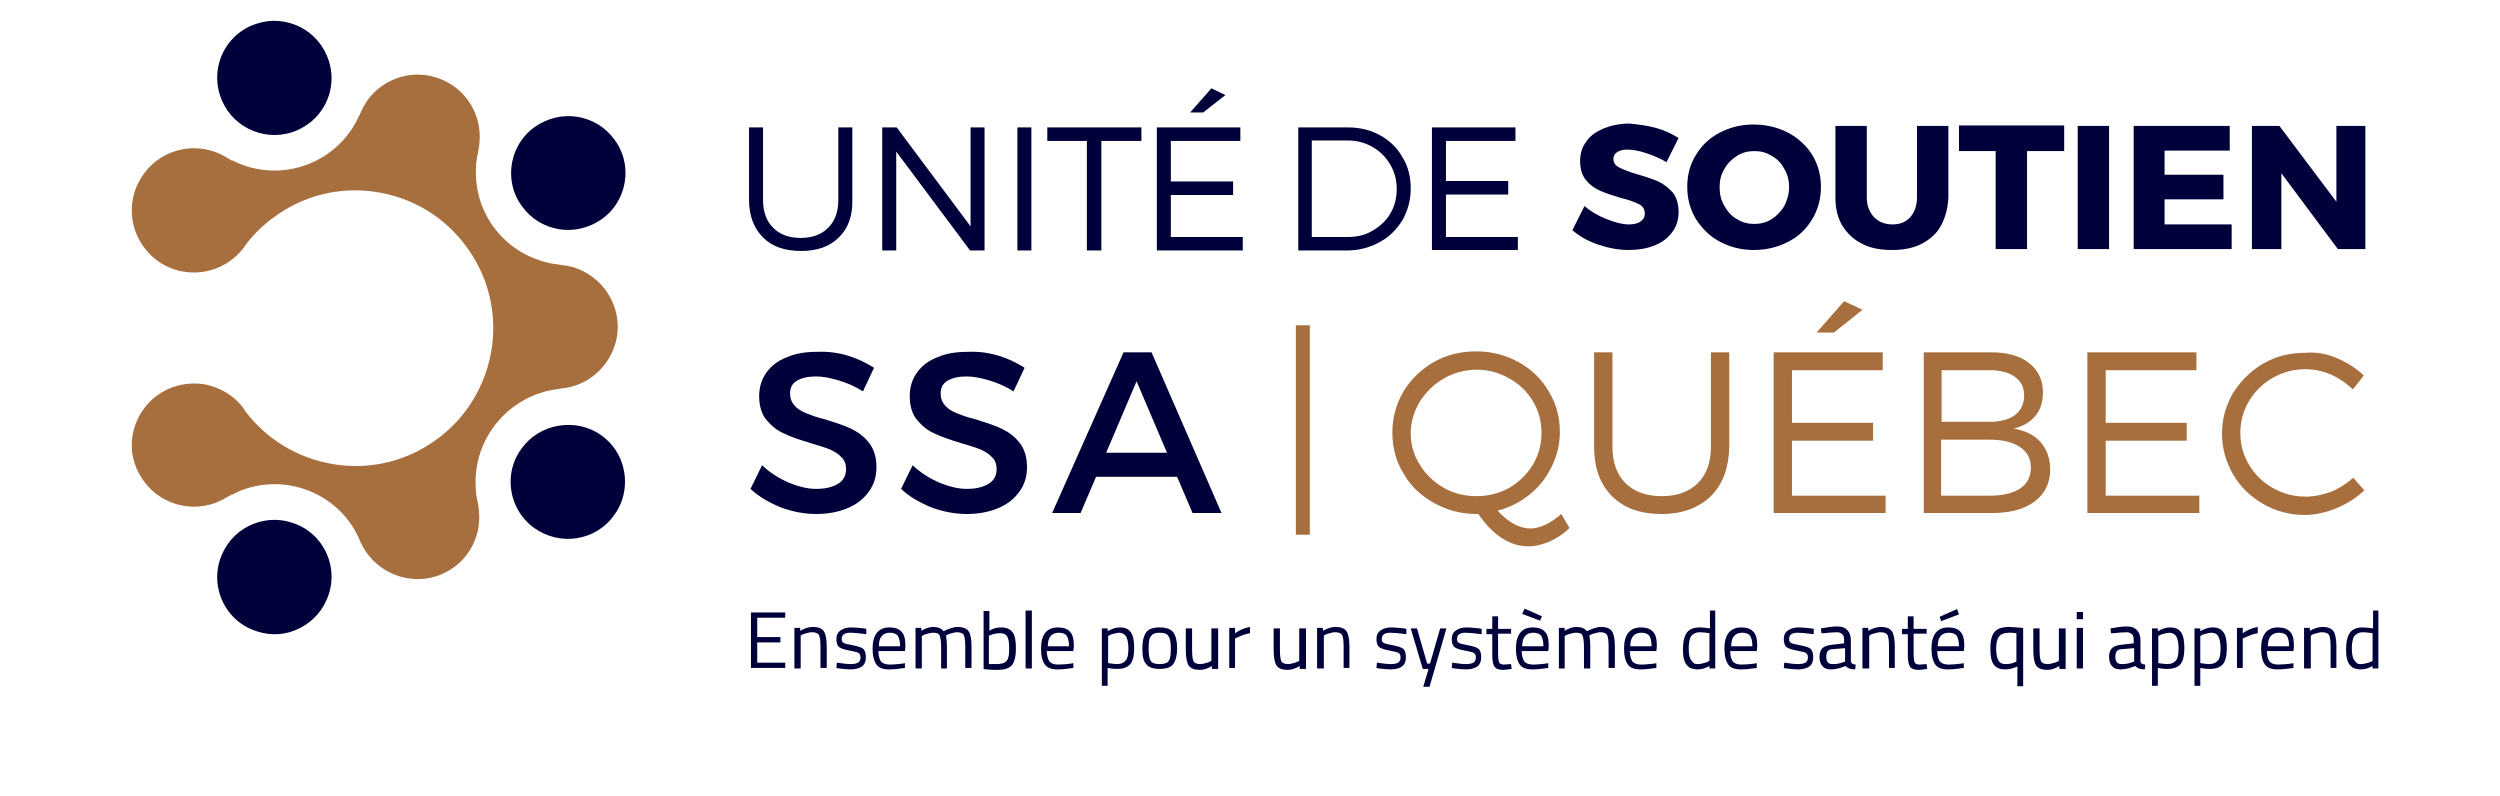
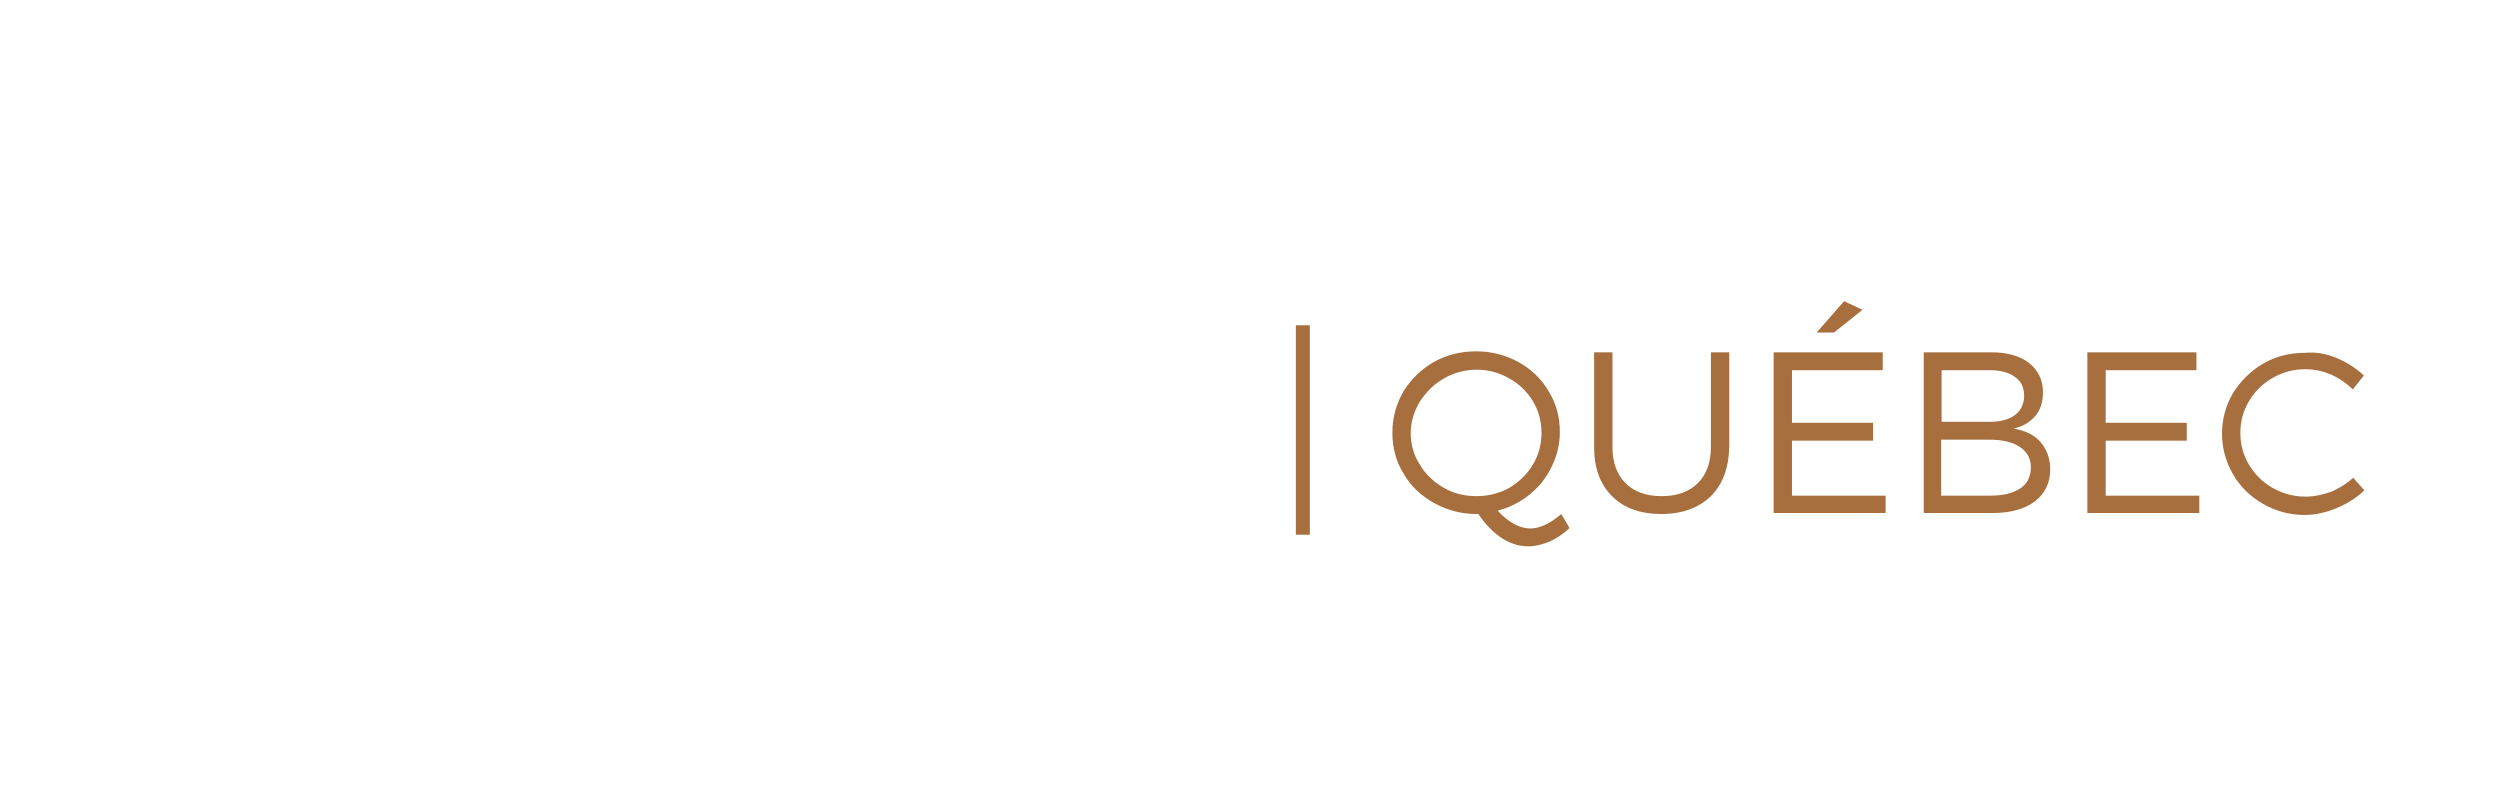
<svg xmlns="http://www.w3.org/2000/svg" width="518px" height="165px" viewBox="0 0 518 165">
  <title>logo(1)</title>
  <g id="Page-1" stroke="none" stroke-width="1" fill="none" fill-rule="evenodd">
    <g id="logo(1)" transform="translate(0.1, 0)">
-       <path d="M138.2,38.1 C137.1,38.8 136.2,39.7 135.6,40.8 C134.9,41.9 134.6,43.2 134.6,44.6 C134.6,46 134.9,47.3 135.6,48.5 C136.2,49.7 137.1,50.6 138.2,51.2 C139.3,51.9 140.5,52.2 141.8,52.2 C143.1,52.2 144.3,51.9 145.3,51.2 C146.4,50.5 147.2,49.6 147.9,48.5 C148.5,47.3 148.9,46 148.9,44.6 C148.9,43.2 148.6,41.9 147.9,40.8 C147.3,39.7 146.4,38.7 145.3,38.1 C144.2,37.4 143,37.1 141.8,37.1 C140.5,37.2 139.3,37.5 138.2,38.1 M148.8,33.4 C150.9,34.5 152.5,36.1 153.7,38 C154.9,40 155.5,42.2 155.5,44.6 C155.5,47 154.9,49.3 153.7,51.3 C152.5,53.3 150.9,54.8 148.8,56 C146.7,57.1 144.4,57.7 141.8,57.7 C139.2,57.7 136.9,57.1 134.8,56 C132.7,54.9 131.1,53.3 129.9,51.3 C128.7,49.3 128.1,47.1 128.1,44.6 C128.1,42.1 128.7,39.9 129.9,38 C131.1,36 132.7,34.5 134.8,33.4 C136.9,32.3 139.2,31.7 141.8,31.7 C144.3,31.7 146.7,32.3 148.8,33.4 M207.1,6.4 C206,7.1 205.1,8 204.5,9.1 C203.8,10.2 203.5,11.5 203.5,12.9 C203.5,14.3 203.8,15.6 204.5,16.8 C205.1,18 206,18.9 207.1,19.5 C208.2,20.2 209.4,20.5 210.7,20.5 C212,20.5 213.2,20.2 214.2,19.5 C215.3,18.8 216.1,17.9 216.8,16.8 C217.4,15.6 217.8,14.3 217.8,12.9 C217.8,11.5 217.5,10.2 216.8,9.1 C216.2,8 215.3,7 214.2,6.4 C213.1,5.7 211.9,5.4 210.7,5.4 C209.4,5.4 208.2,5.7 207.1,6.4 M217.7,1.7 C219.8,2.8 221.4,4.4 222.6,6.3 C223.8,8.3 224.4,10.5 224.4,12.9 C224.4,15.3 223.8,17.6 222.6,19.6 C221.4,21.6 219.8,23.1 217.7,24.3 C215.6,25.4 213.3,26 210.7,26 C208.1,26 205.8,25.4 203.7,24.3 C201.6,23.2 200,21.6 198.8,19.6 C197.6,17.6 197,15.4 197,12.9 C197,10.4 197.6,8.2 198.8,6.3 C200,4.3 201.6,2.8 203.7,1.7 C205.8,0.6 208.1,0 210.7,0 C213.2,0 215.6,0.6 217.7,1.7 M500.4,35.6 C499.3,36.3 498.4,37.2 497.8,38.3 C497.1,39.4 496.8,40.7 496.8,42.1 C496.8,43.5 497.1,44.8 497.8,46 C498.4,47.2 499.3,48.1 500.4,48.7 C501.5,49.4 502.7,49.7 504,49.7 C505.3,49.7 506.5,49.4 507.5,48.7 C508.6,48 509.4,47.1 510.1,46 C510.7,44.8 511.1,43.5 511.1,42.1 C511.1,40.7 510.8,39.4 510.1,38.3 C509.5,37.2 508.6,36.2 507.5,35.6 C506.4,34.9 505.2,34.6 504,34.6 C502.7,34.6 501.5,34.9 500.4,35.6 M510.9,30.9 C513,32 514.6,33.6 515.8,35.5 C517,37.5 517.6,39.7 517.6,42.1 C517.6,44.5 517,46.8 515.8,48.8 C514.6,50.8 513,52.3 510.9,53.5 C508.8,54.6 506.5,55.2 503.9,55.2 C501.3,55.2 499,54.6 496.9,53.5 C494.8,52.4 493.2,50.8 492,48.8 C490.8,46.8 490.2,44.6 490.2,42.1 C490.2,39.6 490.8,37.4 492,35.5 C493.2,33.5 494.8,32 496.9,30.9 C499,29.8 501.3,29.2 503.9,29.2 C506.5,29.2 508.8,29.7 510.9,30.9 M10.1,36.2 C9,36.9 8.1,37.8 7.5,38.9 C6.8,40 6.5,41.3 6.5,42.7 C6.5,44.1 6.8,45.4 7.5,46.6 C8.1,47.8 9,48.7 10.1,49.3 C11.2,50 12.4,50.3 13.7,50.3 C15,50.3 16.2,50 17.2,49.3 C18.3,48.6 19.1,47.7 19.8,46.6 C20.4,45.4 20.8,44.1 20.8,42.7 C20.8,41.3 20.5,40 19.8,38.9 C19.2,37.8 18.3,36.8 17.2,36.2 C16.1,35.5 14.9,35.2 13.7,35.2 C12.4,35.2 11.2,35.5 10.1,36.2 M20.7,31.5 C22.8,32.6 24.4,34.2 25.6,36.1 C26.8,38.1 27.4,40.3 27.4,42.7 C27.4,45.1 26.8,47.4 25.6,49.4 C24.4,51.4 22.8,52.9 20.7,54.1 C18.6,55.2 16.3,55.8 13.7,55.8 C11.1,55.8 8.8,55.2 6.7,54.1 C4.6,53 3,51.4 1.8,49.4 C0.6,47.4 0,45.2 0,42.7 C0,40.2 0.6,38 1.8,36.1 C3,34.1 4.6,32.6 6.7,31.5 C8.8,30.4 11.1,29.8 13.7,29.8 C16.3,29.8 18.6,30.3 20.7,31.5 M168.7,144.8 C167.6,145.5 166.7,146.4 166.1,147.5 C165.4,148.6 165.1,149.9 165.1,151.3 C165.1,152.7 165.4,154 166.1,155.2 C166.7,156.4 167.6,157.3 168.7,157.9 C169.8,158.6 171,158.9 172.3,158.9 C173.6,158.9 174.8,158.6 175.8,157.9 C176.9,157.2 177.7,156.3 178.4,155.2 C179,154 179.4,152.7 179.4,151.3 C179.4,149.9 179.1,148.6 178.4,147.5 C177.8,146.4 176.9,145.4 175.8,144.8 C174.7,144.1 173.5,143.8 172.3,143.8 C171,143.8 169.8,144.1 168.7,144.8 M179.2,140.1 C181.3,141.2 182.9,142.8 184.1,144.7 C185.3,146.7 185.9,148.9 185.9,151.3 C185.9,153.7 185.3,156 184.1,158 C182.9,160 181.3,161.5 179.2,162.7 C177.1,163.8 174.8,164.4 172.2,164.4 C169.6,164.4 167.3,163.8 165.2,162.7 C163.1,161.6 161.5,160 160.3,158 C159.1,156 158.5,153.8 158.5,151.3 C158.5,148.8 159.1,146.6 160.3,144.7 C161.5,142.7 163.1,141.2 165.2,140.1 C167.3,139 169.6,138.4 172.2,138.4 C174.7,138.4 177.1,139 179.2,140.1 M248.5,52.1 L296.4,52.1 L296.4,67.5 L248.5,67.5 L248.5,52.1 Z M149.8,110.9 L296.4,110.9 L296.4,126.3 L149.8,126.3 L149.8,110.9 Z" id="protection" />
      <g id="logo" transform="translate(27.2, 4.311)" fill-rule="nonzero">
-         <path d="M315.8,22.189 C317.6,22.689 319.1,23.389 320.5,24.289 L318,29.289 C316.7,28.489 315.2,27.889 313.7,27.389 C312.2,26.889 310.9,26.689 309.8,26.689 C308.9,26.689 308.3,26.889 307.8,27.189 C307.3,27.489 307,27.989 307,28.589 C307,29.389 307.4,29.989 308.2,30.389 C309,30.789 310.2,31.289 311.9,31.789 C313.7,32.289 315.1,32.789 316.3,33.289 C317.4,33.789 318.4,34.589 319.3,35.589 C320.1,36.589 320.5,37.989 320.5,39.689 C320.5,41.289 320,42.789 319.1,43.889 C318.2,45.089 317,45.989 315.4,46.589 C313.9,47.189 312.1,47.489 310.2,47.489 C308.1,47.489 306,47.089 303.9,46.389 C301.8,45.689 300,44.689 298.5,43.389 L301,38.389 C302.3,39.489 303.8,40.389 305.6,41.089 C307.3,41.789 308.9,42.189 310.2,42.189 C311.2,42.189 312.1,41.989 312.6,41.589 C313.2,41.189 313.5,40.689 313.5,39.889 C313.5,39.089 313.1,38.389 312.3,37.989 C311.5,37.589 310.2,37.089 308.5,36.689 C306.8,36.189 305.3,35.689 304.2,35.189 C303.1,34.689 302.1,33.989 301.3,32.989 C300.5,31.989 300.1,30.689 300.1,29.089 C300.1,27.489 300.5,26.189 301.4,24.989 C302.2,23.789 303.4,22.989 305,22.289 C306.5,21.689 308.3,21.289 310.3,21.289 C312.2,21.489 314,21.689 315.8,22.189 M343.2,23.189 C345.3,24.289 347,25.889 348.2,27.789 C349.4,29.789 350,31.989 350,34.389 C350,36.889 349.4,39.089 348.2,41.089 C347,43.089 345.4,44.689 343.2,45.789 C341.1,46.889 338.7,47.489 336.1,47.489 C333.5,47.489 331.2,46.889 329.1,45.789 C327,44.689 325.4,43.089 324.1,41.089 C322.9,39.089 322.3,36.889 322.3,34.389 C322.3,31.889 322.9,29.689 324.1,27.789 C325.3,25.789 326.9,24.289 329,23.189 C331.1,22.089 333.4,21.489 336,21.489 C338.7,21.489 341.1,22.089 343.2,23.189 M332.6,27.989 C331.5,28.689 330.6,29.589 330,30.689 C329.3,31.789 329,33.089 329,34.489 C329,35.889 329.3,37.189 330,38.389 C330.7,39.589 331.5,40.489 332.6,41.089 C333.7,41.789 334.9,42.089 336.2,42.089 C337.5,42.089 338.7,41.789 339.8,41.089 C340.9,40.389 341.7,39.489 342.4,38.389 C343,37.189 343.4,35.889 343.4,34.489 C343.4,33.089 343.1,31.789 342.4,30.689 C341.8,29.489 340.9,28.589 339.8,27.989 C338.7,27.289 337.5,26.989 336.2,26.989 C334.9,26.989 333.7,27.289 332.6,27.989 M374.9,42.389 C374,44.089 372.6,45.289 370.9,46.189 C369.2,47.089 367.1,47.489 364.7,47.489 C362.3,47.489 360.2,47.089 358.5,46.189 C356.7,45.289 355.4,43.989 354.4,42.389 C353.4,40.689 353,38.789 353,36.589 L353,21.789 L359.5,21.789 L359.5,36.589 C359.5,38.289 360,39.589 361,40.689 C362,41.689 363.3,42.189 364.8,42.189 C366.4,42.189 367.6,41.689 368.5,40.689 C369.4,39.689 369.9,38.289 369.9,36.589 L369.9,21.789 L376.4,21.789 L376.4,36.589 C376.3,38.789 375.8,40.689 374.9,42.389 M392.7,26.989 L392.7,47.289 L386.2,47.289 L386.2,26.989 L378.6,26.989 L378.6,21.689 L400.4,21.689 L400.4,26.989 L392.7,26.989 Z M403.2,21.789 L409.7,21.789 L409.7,47.289 L403.2,47.289 L403.2,21.789 Z M421.2,26.889 L421.2,31.889 L433.4,31.889 L433.4,36.989 L421.2,36.989 L421.2,42.189 L435.1,42.189 L435.1,47.289 L414.8,47.289 L414.8,21.789 L434.7,21.789 L434.7,26.889 L421.2,26.889 Z M457.1,47.289 L445.4,31.589 L445.4,47.289 L439.3,47.289 L439.3,21.789 L445,21.789 L456.8,37.489 L456.8,21.789 L462.8,21.789 L462.8,47.289 L457.1,47.289 Z M146.5,44.889 C144.6,46.789 142,47.689 138.7,47.689 C135.3,47.689 132.7,46.789 130.8,44.889 C128.9,42.989 127.9,40.389 127.9,37.089 L127.9,22.089 L130.8,22.089 L130.8,37.089 C130.8,39.589 131.5,41.489 132.9,42.889 C134.3,44.289 136.2,44.989 138.6,44.989 C141,44.989 142.9,44.289 144.3,42.889 C145.7,41.489 146.4,39.589 146.4,37.089 L146.4,22.089 L149.3,22.089 L149.3,37.089 C149.4,40.389 148.4,43.089 146.5,44.889 M173.7,47.589 L158.4,27.089 L158.4,47.589 L155.5,47.589 L155.5,22.089 L158.5,22.089 L173.8,42.589 L173.8,22.089 L176.7,22.089 L176.7,47.589 L173.7,47.589 Z M183.5,22.089 L186.4,22.089 L186.4,47.589 L183.5,47.589 L183.5,22.089 Z M200.9,24.889 L200.9,47.589 L197.9,47.589 L197.9,24.889 L189.7,24.889 L189.7,22.089 L209.2,22.089 L209.2,24.889 L200.9,24.889 Z M215.3,24.889 L215.3,33.289 L228.2,33.289 L228.2,36.089 L215.3,36.089 L215.3,44.789 L230.2,44.789 L230.2,47.589 L212.4,47.589 L212.4,22.089 L229.7,22.089 L229.7,24.889 L215.3,24.889 L215.3,24.889 Z M222,18.989 L219.3,18.989 L223.7,13.989 L226.6,15.389 L222,18.989 L222,18.989 Z M258.6,23.689 C260.6,24.789 262.2,26.289 263.3,28.289 C264.5,30.189 265,32.389 265,34.789 C265,37.189 264.4,39.289 263.3,41.289 C262.1,43.189 260.6,44.789 258.5,45.889 C256.5,46.989 254.2,47.589 251.8,47.589 L241.7,47.589 L241.7,22.089 L252,22.089 C254.4,22.089 256.6,22.589 258.6,23.689 M244.6,44.789 L252,44.789 C253.9,44.789 255.6,44.389 257.1,43.489 C258.6,42.589 259.9,41.489 260.8,39.889 C261.7,38.389 262.1,36.689 262.1,34.789 C262.1,32.889 261.6,31.189 260.7,29.689 C259.8,28.189 258.6,26.989 257,26.089 C255.4,25.189 253.7,24.789 251.8,24.789 L244.5,24.789 L244.5,44.789 L244.6,44.789 Z M272.3,24.889 L272.3,33.189 L285.2,33.189 L285.2,35.989 L272.3,35.989 L272.3,44.789 L287.2,44.789 L287.2,47.489 L269.4,47.489 L269.4,22.089 L286.7,22.089 L286.7,24.889 L272.3,24.889 Z M128.3,134.189 L128.3,122.589 L135.4,122.589 L135.4,123.689 L129.6,123.689 L129.6,127.689 L134.4,127.689 L134.4,128.789 L129.6,128.789 L129.6,132.989 L135.4,132.989 L135.4,134.089 L128.3,134.089 L128.3,134.189 Z M138.6,134.189 L137.3,134.189 L137.3,125.789 L138.5,125.789 L138.5,126.389 C139.4,125.889 140.3,125.589 141.1,125.589 C142.2,125.589 143,125.889 143.4,126.489 C143.8,127.089 144,128.189 144,129.689 L144,134.089 L142.7,134.089 L142.7,129.689 C142.7,128.489 142.6,127.689 142.4,127.289 C142.2,126.889 141.7,126.689 140.9,126.689 C140.5,126.689 140.2,126.789 139.8,126.889 C139.4,126.989 139.1,127.089 138.9,127.189 L138.6,127.389 L138.6,134.189 L138.6,134.189 Z M148.9,126.789 C147.7,126.789 147.1,127.189 147.1,128.089 C147.1,128.489 147.2,128.789 147.5,128.889 C147.8,129.089 148.4,129.189 149.4,129.389 C150.4,129.589 151.1,129.789 151.5,130.089 C151.9,130.389 152.1,130.989 152.1,131.889 C152.1,132.789 151.8,133.389 151.3,133.789 C150.7,134.189 149.9,134.389 148.9,134.389 C148.2,134.389 147.4,134.289 146.5,134.189 L146,134.089 L146.1,132.989 C147.4,133.189 148.3,133.289 149,133.289 C149.6,133.289 150.1,133.189 150.5,132.989 C150.8,132.789 151,132.389 151,131.989 C151,131.489 150.9,131.189 150.6,130.989 C150.3,130.789 149.7,130.689 148.7,130.489 C147.7,130.289 147,130.089 146.6,129.789 C146.2,129.489 146,128.889 146,128.089 C146,127.289 146.3,126.689 146.9,126.289 C147.5,125.889 148.2,125.689 149.1,125.689 C149.8,125.689 150.6,125.789 151.7,125.889 L152.2,125.989 L152.2,127.089 C150.6,126.889 149.6,126.789 148.9,126.789 L148.9,126.789 Z M159.7,133.189 L160.2,133.089 L160.2,134.089 C158.9,134.289 157.8,134.389 156.9,134.389 C155.7,134.389 154.8,134.089 154.3,133.389 C153.8,132.689 153.5,131.589 153.5,130.089 C153.5,127.189 154.7,125.689 157,125.689 C158.1,125.689 159,125.989 159.5,126.589 C160.1,127.189 160.3,128.189 160.3,129.589 L160.2,130.589 L154.7,130.589 C154.7,131.489 154.9,132.189 155.2,132.689 C155.5,133.089 156.1,133.389 157,133.389 C157.9,133.389 158.8,133.289 159.7,133.189 L159.7,133.189 Z M159.2,129.589 C159.2,128.589 159,127.789 158.7,127.389 C158.4,126.989 157.8,126.789 157.1,126.789 C156.4,126.789 155.8,126.989 155.4,127.489 C155,127.889 154.8,128.689 154.8,129.589 L159.2,129.589 L159.2,129.589 Z M163.7,134.189 L162.4,134.189 L162.4,125.789 L163.6,125.789 L163.6,126.389 C164.4,125.889 165.3,125.589 166,125.589 C167,125.589 167.8,125.889 168.2,126.489 C168.6,126.289 169,126.089 169.6,125.889 C170.2,125.689 170.7,125.589 171.1,125.589 C172.2,125.589 173,125.889 173.4,126.489 C173.8,127.089 174,128.189 174,129.689 L174,134.089 L172.7,134.089 L172.7,129.689 C172.7,128.489 172.6,127.689 172.4,127.289 C172.2,126.889 171.7,126.689 171,126.689 C170.6,126.689 170.3,126.789 169.9,126.889 C169.5,126.989 169.2,127.089 169,127.189 L168.7,127.389 C168.8,127.789 168.9,128.589 168.9,129.789 L168.9,134.189 L167.7,134.189 L167.7,129.889 C167.7,128.689 167.6,127.889 167.4,127.389 C167.2,126.889 166.7,126.789 166,126.789 C165.6,126.789 165.3,126.889 164.9,126.989 C164.5,127.089 164.2,127.189 164,127.289 L163.7,127.489 L163.7,134.189 L163.7,134.189 Z M180.1,125.689 C181.2,125.689 182,125.989 182.5,126.689 C183,127.289 183.2,128.489 183.2,130.089 C183.2,131.689 182.9,132.789 182.4,133.489 C181.8,134.189 180.8,134.489 179.3,134.489 C178.8,134.489 178.1,134.489 177,134.389 L176.5,134.289 L176.5,122.289 L177.7,122.289 L177.7,126.389 C178.4,125.889 179.3,125.689 180.1,125.689 L180.1,125.689 Z M179.1,133.289 C180.2,133.289 180.9,133.089 181.3,132.589 C181.7,132.089 181.8,131.289 181.8,130.089 C181.8,128.889 181.7,128.089 181.4,127.589 C181.1,127.089 180.6,126.889 179.9,126.889 C179.3,126.889 178.6,126.989 177.9,127.289 L177.6,127.389 L177.6,133.289 L179.1,133.289 L179.1,133.289 Z M185.2,134.189 L185.2,122.189 L186.5,122.189 L186.5,134.189 L185.2,134.189 Z M194.6,133.189 L195.1,133.089 L195.1,134.089 C193.8,134.289 192.7,134.389 191.8,134.389 C190.6,134.389 189.7,134.089 189.2,133.389 C188.7,132.689 188.4,131.589 188.4,130.089 C188.4,127.189 189.6,125.689 191.9,125.689 C193,125.689 193.9,125.989 194.4,126.589 C195,127.189 195.2,128.189 195.2,129.589 L195.1,130.589 L189.6,130.589 C189.6,131.489 189.8,132.189 190.1,132.689 C190.4,133.089 191,133.389 191.9,133.389 C192.8,133.389 193.8,133.289 194.6,133.189 Z M194.2,129.589 C194.2,128.589 194,127.789 193.7,127.389 C193.4,126.989 192.8,126.789 192.1,126.789 C191.4,126.789 190.8,126.989 190.4,127.489 C190,127.889 189.8,128.689 189.8,129.589 L194.2,129.589 L194.2,129.589 Z M201,137.989 L201,125.889 L202.2,125.889 L202.2,126.489 C203,125.989 203.9,125.689 204.7,125.689 C205.8,125.689 206.5,125.989 207,126.689 C207.5,127.389 207.7,128.489 207.7,129.989 C207.7,131.589 207.4,132.689 206.9,133.289 C206.3,133.989 205.4,134.289 204.1,134.289 C203.4,134.289 202.8,134.189 202.2,134.089 L202.2,137.789 L201,137.789 L201,137.989 Z M204.6,126.789 C204.3,126.789 203.9,126.889 203.5,126.989 C203.1,127.089 202.8,127.189 202.6,127.289 L202.3,127.489 L202.3,133.089 C203.1,133.189 203.7,133.289 204.1,133.289 C205,133.289 205.6,132.989 206,132.489 C206.4,131.989 206.5,131.089 206.5,129.989 C206.5,128.889 206.3,127.989 206,127.489 C205.7,127.089 205.2,126.789 204.6,126.789 L204.6,126.789 Z M209.4,129.989 C209.4,128.489 209.7,127.389 210.2,126.689 C210.7,125.989 211.7,125.689 213,125.689 C214.3,125.689 215.2,125.989 215.8,126.689 C216.3,127.389 216.6,128.489 216.6,129.989 C216.6,131.489 216.3,132.589 215.8,133.289 C215.3,133.989 214.3,134.289 213,134.289 C211.7,134.289 210.7,133.989 210.2,133.289 C209.6,132.689 209.4,131.589 209.4,129.989 Z M210.7,129.989 C210.7,131.189 210.8,132.089 211.1,132.589 C211.4,133.089 212,133.289 213,133.289 C213.9,133.289 214.6,133.089 214.9,132.589 C215.2,132.089 215.3,131.289 215.3,129.989 C215.3,128.689 215.1,127.889 214.8,127.489 C214.5,126.989 213.9,126.789 213,126.789 C212.1,126.789 211.5,126.989 211.2,127.489 C210.8,127.889 210.7,128.789 210.7,129.989 Z M223.8,125.889 L225.1,125.889 L225.1,134.289 L223.8,134.289 L223.8,133.689 C223,134.189 222.1,134.489 221.3,134.489 C220.2,134.489 219.4,134.189 219,133.589 C218.6,132.989 218.4,131.889 218.4,130.289 L218.4,125.889 L219.7,125.889 L219.7,130.289 C219.7,131.489 219.8,132.289 220,132.689 C220.2,133.089 220.7,133.289 221.4,133.289 C221.8,133.289 222.1,133.189 222.5,133.089 C222.9,132.989 223.2,132.889 223.4,132.789 L223.7,132.589 L223.7,125.889 L223.8,125.889 Z M227.4,134.189 L227.4,125.789 L228.6,125.789 L228.6,126.889 C229.6,126.189 230.6,125.789 231.7,125.589 L231.7,126.889 C231.2,126.989 230.7,127.089 230.2,127.289 C229.7,127.489 229.3,127.689 229,127.789 L228.6,127.989 L228.6,134.089 L227.4,134.089 L227.4,134.189 Z M242,125.889 L243.3,125.889 L243.3,134.289 L242,134.289 L242,133.689 C241.2,134.189 240.3,134.489 239.5,134.489 C238.4,134.489 237.6,134.189 237.2,133.589 C236.8,132.989 236.6,131.889 236.6,130.289 L236.6,125.889 L237.9,125.889 L237.9,130.289 C237.9,131.489 238,132.289 238.2,132.689 C238.4,133.089 238.9,133.289 239.6,133.289 C240,133.289 240.3,133.189 240.7,133.089 C241.1,132.989 241.4,132.889 241.6,132.789 L241.9,132.589 L241.9,125.889 L242,125.889 Z M246.9,134.189 L245.6,134.189 L245.6,125.789 L246.8,125.789 L246.8,126.389 C247.7,125.889 248.6,125.589 249.4,125.589 C250.5,125.589 251.3,125.889 251.7,126.489 C252.1,127.089 252.3,128.189 252.3,129.689 L252.3,134.089 L251.1,134.089 L251.1,129.689 C251.1,128.489 251,127.689 250.8,127.289 C250.6,126.889 250.1,126.689 249.3,126.689 C248.9,126.689 248.6,126.789 248.2,126.889 C247.8,126.989 247.5,127.089 247.3,127.189 L247,127.389 L247,134.189 L246.9,134.189 Z M260.8,126.789 C259.6,126.789 259,127.189 259,128.089 C259,128.489 259.1,128.789 259.4,128.889 C259.7,129.089 260.3,129.189 261.3,129.389 C262.3,129.589 263,129.789 263.4,130.089 C263.8,130.389 264,130.989 264,131.889 C264,132.789 263.7,133.389 263.2,133.789 C262.6,134.189 261.8,134.389 260.8,134.389 C260.1,134.389 259.3,134.289 258.4,134.189 L257.9,134.089 L258,132.989 C259.3,133.189 260.2,133.289 260.9,133.289 C261.5,133.289 262,133.189 262.4,132.989 C262.7,132.789 262.9,132.389 262.9,131.989 C262.9,131.489 262.8,131.189 262.5,130.989 C262.2,130.789 261.6,130.689 260.6,130.489 C259.6,130.289 258.9,130.089 258.5,129.789 C258.1,129.489 257.9,128.889 257.9,128.089 C257.9,127.289 258.2,126.689 258.8,126.289 C259.4,125.889 260.1,125.689 261,125.689 C261.7,125.689 262.5,125.789 263.6,125.889 L264.1,125.989 L264.1,127.089 C262.5,126.889 261.5,126.789 260.8,126.789 L260.8,126.789 Z M265,125.889 L266.3,125.889 L268.4,133.189 L269,133.189 L271.1,125.889 L272.4,125.889 L268.9,137.989 L267.6,137.989 L268.7,134.289 L267.5,134.289 L265,125.889 L265,125.889 Z M276.4,126.789 C275.2,126.789 274.6,127.189 274.6,128.089 C274.6,128.489 274.7,128.789 275,128.889 C275.3,129.089 275.9,129.189 276.9,129.389 C277.9,129.589 278.6,129.789 279,130.089 C279.4,130.389 279.6,130.989 279.6,131.889 C279.6,132.789 279.3,133.389 278.8,133.789 C278.2,134.189 277.4,134.389 276.4,134.389 C275.7,134.389 274.9,134.289 274,134.189 L273.5,134.089 L273.6,132.989 C274.9,133.189 275.8,133.289 276.5,133.289 C277.1,133.289 277.6,133.189 278,132.989 C278.3,132.789 278.5,132.389 278.5,131.989 C278.5,131.489 278.4,131.189 278.1,130.989 C277.8,130.789 277.2,130.689 276.2,130.489 C275.2,130.289 274.5,130.089 274.1,129.789 C273.7,129.489 273.5,128.889 273.5,128.089 C273.5,127.289 273.8,126.689 274.4,126.289 C275,125.889 275.7,125.689 276.6,125.689 C277.3,125.689 278.1,125.789 279.2,125.889 L279.7,125.989 L279.7,127.089 C278.1,126.889 277.1,126.789 276.4,126.789 L276.4,126.789 Z M285.8,126.989 L283.1,126.989 L283.1,130.989 C283.1,131.989 283.2,132.589 283.3,132.889 C283.4,133.189 283.8,133.389 284.3,133.389 L285.8,133.289 L285.9,134.289 C285.2,134.389 284.6,134.489 284.2,134.489 C283.3,134.489 282.7,134.289 282.4,133.889 C282.1,133.489 281.9,132.689 281.9,131.489 L281.9,127.089 L280.7,127.089 L280.7,125.989 L281.9,125.989 L281.9,123.389 L283.1,123.389 L283.1,125.989 L285.8,125.989 L285.8,126.989 Z M293,133.189 L293.5,133.089 L293.5,134.089 C292.2,134.289 291.1,134.389 290.2,134.389 C289,134.389 288.1,134.089 287.6,133.389 C287.1,132.689 286.8,131.589 286.8,130.089 C286.8,127.189 288,125.689 290.3,125.689 C291.4,125.689 292.3,125.989 292.8,126.589 C293.4,127.189 293.6,128.189 293.6,129.589 L293.5,130.589 L288,130.589 C288,131.489 288.2,132.189 288.5,132.689 C288.8,133.089 289.4,133.389 290.3,133.389 C291.2,133.389 292.1,133.289 293,133.189 L293,133.189 Z M288.6,121.789 L292.2,123.389 L291.8,124.289 L288.1,122.889 L288.6,121.789 L288.6,121.789 Z M292.5,129.589 C292.5,128.589 292.3,127.789 292,127.389 C291.7,126.989 291.1,126.789 290.4,126.789 C289.7,126.789 289.1,126.989 288.7,127.489 C288.3,127.889 288.1,128.689 288.1,129.589 L292.5,129.589 L292.5,129.589 Z M297,134.189 L295.7,134.189 L295.7,125.789 L296.9,125.789 L296.9,126.389 C297.7,125.889 298.6,125.589 299.3,125.589 C300.3,125.589 301.1,125.889 301.5,126.489 C301.9,126.289 302.3,126.089 302.9,125.889 C303.5,125.689 304,125.589 304.4,125.589 C305.5,125.589 306.3,125.889 306.7,126.489 C307.1,127.089 307.3,128.189 307.3,129.689 L307.3,134.089 L306,134.089 L306,129.689 C306,128.489 305.9,127.689 305.7,127.289 C305.5,126.889 305,126.689 304.3,126.689 C303.9,126.689 303.6,126.789 303.2,126.889 C302.8,126.989 302.5,127.089 302.3,127.189 L302,127.389 C302.1,127.789 302.2,128.589 302.2,129.789 L302.2,134.189 L300.9,134.189 L300.9,129.889 C300.9,128.689 300.8,127.889 300.6,127.389 C300.4,126.889 299.9,126.789 299.2,126.789 C298.8,126.789 298.5,126.889 298.1,126.989 C297.7,127.089 297.4,127.189 297.2,127.289 L296.9,127.489 L296.9,134.189 L297,134.189 Z M315.4,133.189 L315.9,133.089 L315.9,134.089 C314.6,134.289 313.5,134.389 312.6,134.389 C311.4,134.389 310.5,134.089 310,133.389 C309.5,132.689 309.2,131.589 309.2,130.089 C309.2,127.189 310.4,125.689 312.7,125.689 C313.8,125.689 314.7,125.989 315.2,126.589 C315.8,127.189 316,128.189 316,129.589 L315.9,130.589 L310.4,130.589 C310.4,131.489 310.6,132.189 310.9,132.689 C311.2,133.089 311.8,133.389 312.7,133.389 C313.6,133.389 314.5,133.289 315.4,133.189 L315.4,133.189 Z M314.9,129.589 C314.9,128.589 314.7,127.789 314.4,127.389 C314.1,126.989 313.5,126.789 312.8,126.789 C312.1,126.789 311.5,126.989 311.1,127.489 C310.7,127.889 310.5,128.689 310.5,129.589 L314.9,129.589 L314.9,129.589 Z M328.1,122.189 L328.1,134.189 L326.9,134.189 L326.9,133.689 C326,134.189 325.2,134.389 324.4,134.389 C324,134.389 323.6,134.289 323.2,134.189 C322.8,134.089 322.6,133.889 322.3,133.589 C321.7,132.989 321.4,131.889 321.4,130.289 C321.4,128.689 321.7,127.489 322.2,126.789 C322.7,126.089 323.6,125.689 324.9,125.689 C325.5,125.689 326.2,125.789 327,125.889 L327,122.189 L328.1,122.189 L328.1,122.189 Z M323.8,133.189 C324,133.289 324.3,133.289 324.6,133.289 C324.9,133.289 325.3,133.189 325.7,133.089 C326.1,132.989 326.4,132.889 326.6,132.789 L326.9,132.589 L326.9,126.889 C326.2,126.789 325.5,126.689 324.9,126.689 C324.1,126.689 323.5,126.989 323.1,127.489 C322.8,127.989 322.6,128.889 322.6,129.989 C322.6,131.289 322.8,132.189 323.2,132.589 C323.4,132.889 323.6,133.089 323.8,133.189 L323.8,133.189 Z M336.2,133.189 L336.7,133.089 L336.7,134.089 C335.4,134.289 334.3,134.389 333.4,134.389 C332.2,134.389 331.3,134.089 330.8,133.389 C330.3,132.689 330,131.589 330,130.089 C330,127.189 331.2,125.689 333.5,125.689 C334.6,125.689 335.5,125.989 336,126.589 C336.6,127.189 336.8,128.189 336.8,129.589 L336.7,130.589 L331.2,130.589 C331.2,131.489 331.4,132.189 331.7,132.689 C332,133.089 332.6,133.389 333.5,133.389 C334.4,133.389 335.4,133.289 336.2,133.189 L336.2,133.189 Z M335.8,129.589 C335.8,128.589 335.6,127.789 335.3,127.389 C335,126.989 334.4,126.789 333.7,126.789 C333,126.789 332.4,126.989 332,127.489 C331.6,127.889 331.4,128.689 331.4,129.589 L335.8,129.589 L335.8,129.589 Z M345.2,126.789 C344,126.789 343.4,127.189 343.4,128.089 C343.4,128.489 343.5,128.789 343.8,128.889 C344.1,129.089 344.7,129.189 345.7,129.389 C346.7,129.589 347.4,129.789 347.8,130.089 C348.2,130.389 348.4,130.989 348.4,131.889 C348.4,132.789 348.1,133.389 347.6,133.789 C347,134.189 346.2,134.389 345.2,134.389 C344.5,134.389 343.7,134.289 342.8,134.189 L342.3,134.089 L342.4,132.989 C343.7,133.189 344.6,133.289 345.3,133.289 C345.9,133.289 346.4,133.189 346.8,132.989 C347.1,132.789 347.3,132.389 347.3,131.989 C347.3,131.489 347.2,131.189 346.9,130.989 C346.6,130.789 346,130.689 345,130.489 C344,130.289 343.3,130.089 342.9,129.789 C342.5,129.489 342.3,128.889 342.3,128.089 C342.3,127.289 342.6,126.689 343.2,126.289 C343.8,125.889 344.5,125.689 345.4,125.689 C346.1,125.689 346.9,125.789 348,125.889 L348.5,125.989 L348.5,127.089 C346.9,126.889 345.9,126.789 345.2,126.789 L345.2,126.789 Z M356.2,128.389 L356.2,132.689 C356.2,133.089 356.6,133.389 357.2,133.389 L357.1,134.389 C356.2,134.389 355.6,134.189 355.1,133.689 C354.1,134.089 353.1,134.389 352.1,134.389 C351.3,134.389 350.7,134.189 350.3,133.689 C349.9,133.289 349.7,132.589 349.7,131.789 C349.7,130.989 349.9,130.389 350.3,129.989 C350.7,129.589 351.4,129.389 352.2,129.289 L354.8,128.989 L354.8,128.289 C354.8,127.689 354.7,127.289 354.4,127.089 C354.2,126.889 353.8,126.689 353.4,126.689 C352.5,126.689 351.6,126.789 350.6,126.889 L350.1,126.889 L350,125.889 C351.2,125.689 352.3,125.489 353.3,125.489 C354.3,125.489 354.9,125.689 355.4,126.189 C356,126.789 356.2,127.489 356.2,128.389 L356.2,128.389 Z M351.1,131.789 C351.1,132.789 351.5,133.289 352.4,133.289 C353.2,133.289 353.9,133.189 354.6,132.889 L355,132.789 L355,129.989 L352.5,130.189 C352,130.189 351.6,130.389 351.4,130.589 C351.2,130.989 351.1,131.289 351.1,131.789 L351.1,131.789 Z M359.9,134.189 L358.6,134.189 L358.6,125.789 L359.8,125.789 L359.8,126.389 C360.7,125.889 361.6,125.589 362.4,125.589 C363.5,125.589 364.3,125.889 364.7,126.489 C365.1,127.089 365.3,128.189 365.3,129.689 L365.3,134.089 L364.1,134.089 L364.1,129.689 C364.1,128.489 364,127.689 363.8,127.289 C363.6,126.889 363.1,126.689 362.3,126.689 C361.9,126.689 361.6,126.789 361.2,126.889 C360.8,126.989 360.5,127.089 360.3,127.189 L360,127.389 L360,134.189 L359.9,134.189 Z M371.9,126.989 L369.2,126.989 L369.2,130.989 C369.2,131.989 369.3,132.589 369.4,132.889 C369.5,133.189 369.9,133.389 370.4,133.389 L371.9,133.289 L372,134.289 C371.3,134.389 370.7,134.489 370.3,134.489 C369.4,134.489 368.8,134.289 368.5,133.889 C368.2,133.489 368,132.689 368,131.489 L368,127.089 L366.8,127.089 L366.8,125.989 L368,125.989 L368,123.389 L369.2,123.389 L369.2,125.989 L371.9,125.989 L371.9,126.989 Z M379.1,133.189 L379.6,133.089 L379.6,134.089 C378.3,134.289 377.2,134.389 376.3,134.389 C375.1,134.389 374.2,134.089 373.7,133.389 C373.2,132.689 372.9,131.589 372.9,130.089 C372.9,127.189 374.1,125.689 376.4,125.689 C377.5,125.689 378.4,125.989 378.9,126.589 C379.5,127.189 379.7,128.189 379.7,129.589 L379.6,130.589 L374.1,130.589 C374.1,131.489 374.3,132.189 374.6,132.689 C374.9,133.089 375.5,133.389 376.4,133.389 C377.3,133.389 378.2,133.289 379.1,133.189 L379.1,133.189 Z M378.6,129.589 C378.6,128.589 378.4,127.789 378.1,127.389 C377.8,126.989 377.2,126.789 376.5,126.789 C375.8,126.789 375.2,126.989 374.8,127.489 C374.4,127.889 374.2,128.689 374.2,129.589 L378.6,129.589 L378.6,129.589 Z M374.6,123.489 L378.2,121.889 L378.6,122.989 L374.9,124.389 L374.6,123.489 Z M388.2,134.389 C387.1,134.389 386.3,134.089 385.8,133.389 C385.3,132.689 385.1,131.589 385.1,129.989 C385.1,128.389 385.4,127.289 386,126.589 C386.6,125.889 387.6,125.589 389.1,125.589 L391.9,125.789 L391.9,137.889 L390.7,137.889 L390.7,133.789 C389.8,134.189 389,134.389 388.2,134.389 L388.2,134.389 Z M389,126.789 C388,126.789 387.2,127.089 386.9,127.589 C386.5,128.089 386.3,128.989 386.3,130.089 C386.3,131.189 386.5,132.089 386.8,132.589 C387.1,133.089 387.6,133.289 388.3,133.289 C388.9,133.289 389.6,133.189 390.2,132.889 L390.5,132.789 L390.5,126.889 C389.9,126.789 389.3,126.789 389,126.789 L389,126.789 Z M399.4,125.889 L400.7,125.889 L400.7,134.289 L399.4,134.289 L399.4,133.689 C398.6,134.189 397.7,134.489 396.9,134.489 C395.8,134.489 395,134.189 394.6,133.589 C394.2,132.989 394,131.889 394,130.289 L394,125.889 L395.3,125.889 L395.3,130.289 C395.3,131.489 395.4,132.289 395.6,132.689 C395.8,133.089 396.3,133.289 397,133.289 C397.4,133.289 397.7,133.189 398.1,133.089 C398.5,132.989 398.8,132.889 399,132.789 L399.3,132.589 L399.3,125.889 L399.4,125.889 Z M403,123.989 L403,122.489 L404.3,122.489 L404.3,123.989 L403,123.989 Z M403,134.189 L403,125.789 L404.3,125.789 L404.3,134.189 L403,134.189 Z M416.2,128.389 L416.2,132.689 C416.2,133.089 416.6,133.389 417.2,133.389 L417.1,134.389 C416.2,134.389 415.6,134.189 415.1,133.689 C414.1,134.089 413.1,134.389 412.1,134.389 C411.3,134.389 410.7,134.189 410.3,133.689 C409.9,133.289 409.7,132.589 409.7,131.789 C409.7,130.989 409.9,130.389 410.3,129.989 C410.7,129.589 411.4,129.389 412.2,129.289 L414.8,128.989 L414.8,128.289 C414.8,127.689 414.7,127.289 414.4,127.089 C414.2,126.889 413.8,126.689 413.4,126.689 C412.5,126.689 411.6,126.789 410.6,126.889 L410.1,126.889 L410,125.889 C411.2,125.689 412.3,125.489 413.3,125.489 C414.3,125.489 414.9,125.689 415.4,126.189 C416,126.789 416.2,127.489 416.2,128.389 L416.2,128.389 Z M411,131.789 C411,132.789 411.4,133.289 412.3,133.289 C413.1,133.289 413.8,133.189 414.5,132.889 L414.9,132.789 L414.9,129.989 L412.4,130.189 C411.9,130.189 411.5,130.389 411.3,130.589 C411.1,130.989 411,131.289 411,131.789 L411,131.789 Z M418.6,137.989 L418.6,125.889 L419.8,125.889 L419.8,126.489 C420.6,125.989 421.5,125.689 422.3,125.689 C423.4,125.689 424.1,125.989 424.6,126.689 C425.1,127.389 425.3,128.489 425.3,129.989 C425.3,131.589 425,132.689 424.5,133.289 C423.9,133.989 423,134.289 421.7,134.289 C421,134.289 420.4,134.189 419.8,134.089 L419.8,137.789 L418.6,137.789 L418.6,137.989 Z M422.2,126.789 C421.9,126.789 421.5,126.889 421.1,126.989 C420.7,127.089 420.4,127.189 420.2,127.289 L419.9,127.489 L419.9,133.089 C420.7,133.189 421.3,133.289 421.7,133.289 C422.6,133.289 423.2,132.989 423.6,132.489 C424,131.989 424.1,131.089 424.1,129.989 C424.1,128.889 423.9,127.989 423.6,127.489 C423.3,127.089 422.8,126.789 422.2,126.789 L422.2,126.789 Z M427.4,137.989 L427.4,125.889 L428.6,125.889 L428.6,126.489 C429.4,125.989 430.3,125.689 431.1,125.689 C432.2,125.689 432.9,125.989 433.4,126.689 C433.9,127.389 434.1,128.489 434.1,129.989 C434.1,131.589 433.8,132.689 433.3,133.289 C432.7,133.989 431.8,134.289 430.5,134.289 C429.8,134.289 429.2,134.189 428.6,134.089 L428.6,137.789 L427.4,137.789 L427.4,137.989 Z M430.9,126.789 C430.6,126.789 430.2,126.889 429.8,126.989 C429.4,127.089 429.1,127.189 428.9,127.289 L428.6,127.489 L428.6,133.089 C429.4,133.189 430,133.289 430.4,133.289 C431.3,133.289 431.9,132.989 432.3,132.489 C432.7,131.989 432.8,131.089 432.8,129.989 C432.8,128.889 432.6,127.989 432.3,127.489 C432.1,127.089 431.6,126.789 430.9,126.789 L430.9,126.789 Z M436.2,134.189 L436.2,125.789 L437.4,125.789 L437.4,126.889 C438.4,126.189 439.4,125.789 440.5,125.589 L440.5,126.889 C440,126.989 439.5,127.089 439,127.289 C438.5,127.489 438.1,127.689 437.8,127.789 L437.4,127.989 L437.4,134.089 L436.2,134.089 L436.2,134.189 Z M447.4,133.189 L447.9,133.089 L447.9,134.089 C446.6,134.289 445.5,134.389 444.6,134.389 C443.4,134.389 442.5,134.089 442,133.389 C441.5,132.689 441.2,131.589 441.2,130.089 C441.2,127.189 442.4,125.689 444.7,125.689 C445.8,125.689 446.7,125.989 447.2,126.589 C447.8,127.189 448,128.189 448,129.589 L447.9,130.589 L442.4,130.589 C442.4,131.489 442.6,132.189 442.9,132.689 C443.2,133.089 443.8,133.389 444.7,133.389 C445.6,133.389 446.6,133.289 447.4,133.189 L447.4,133.189 Z M447,129.589 C447,128.589 446.8,127.789 446.5,127.389 C446.2,126.989 445.6,126.789 444.9,126.789 C444.2,126.789 443.6,126.989 443.2,127.489 C442.8,127.889 442.6,128.689 442.6,129.589 L447,129.589 L447,129.589 Z M451.4,134.189 L450.1,134.189 L450.1,125.789 L451.3,125.789 L451.3,126.389 C452.2,125.889 453.1,125.589 453.9,125.589 C455,125.589 455.8,125.889 456.2,126.489 C456.6,127.089 456.8,128.189 456.8,129.689 L456.8,134.089 L455.6,134.089 L455.6,129.689 C455.6,128.489 455.5,127.689 455.3,127.289 C455.1,126.889 454.6,126.689 453.8,126.689 C453.4,126.689 453.1,126.789 452.7,126.889 C452.3,126.989 452,127.089 451.8,127.189 L451.5,127.389 L451.5,134.189 L451.4,134.189 Z M465.5,122.189 L465.5,134.189 L464.3,134.189 L464.3,133.689 C463.4,134.189 462.6,134.389 461.8,134.389 C461.4,134.389 461,134.289 460.6,134.189 C460.2,134.089 460,133.889 459.7,133.589 C459.1,132.989 458.8,131.889 458.8,130.289 C458.8,128.689 459.1,127.489 459.6,126.789 C460.1,126.089 461,125.689 462.3,125.689 C462.9,125.689 463.6,125.789 464.4,125.889 L464.4,122.189 L465.5,122.189 L465.5,122.189 Z M461.2,133.189 C461.4,133.289 461.7,133.289 462,133.289 C462.3,133.289 462.7,133.189 463.1,133.089 C463.5,132.989 463.8,132.889 464,132.789 L464.3,132.589 L464.3,126.889 C463.6,126.789 462.9,126.689 462.3,126.689 C461.5,126.689 460.9,126.989 460.5,127.489 C460.2,127.989 460,128.889 460,129.989 C460,131.289 460.2,132.189 460.6,132.589 C460.8,132.889 461,133.089 461.2,133.189 L461.2,133.189 Z M148.4,69.389 C150.4,69.989 152.2,70.889 153.8,71.889 L151.5,76.789 C149.8,75.689 148.1,74.989 146.4,74.489 C144.7,73.989 143.2,73.689 141.8,73.689 C140.1,73.689 138.8,73.989 137.8,74.589 C136.8,75.189 136.4,76.089 136.4,77.189 C136.4,78.189 136.7,78.989 137.3,79.689 C137.9,80.389 138.7,80.889 139.7,81.289 C140.7,81.689 142,82.189 143.7,82.589 C145.9,83.289 147.8,83.889 149.2,84.589 C150.6,85.289 151.8,86.189 152.8,87.489 C153.8,88.789 154.3,90.489 154.3,92.489 C154.3,94.389 153.8,96.089 152.7,97.589 C151.6,99.089 150.2,100.189 148.3,100.989 C146.4,101.789 144.2,102.189 141.8,102.189 C139.3,102.189 136.8,101.689 134.4,100.789 C132,99.789 129.9,98.589 128.2,96.989 L130.6,92.089 C132.3,93.689 134.1,94.789 136.1,95.689 C138.1,96.489 140,96.989 141.8,96.989 C143.8,96.989 145.3,96.589 146.4,95.889 C147.5,95.189 148,94.189 148,92.889 C148,91.889 147.7,90.989 147,90.389 C146.4,89.689 145.5,89.189 144.6,88.789 C143.6,88.389 142.3,87.989 140.6,87.489 C138.3,86.789 136.5,86.189 135.1,85.489 C133.7,84.889 132.5,83.889 131.5,82.689 C130.5,81.489 130,79.789 130,77.789 C130,75.889 130.5,74.289 131.5,72.889 C132.5,71.489 133.9,70.389 135.8,69.689 C137.6,68.889 139.7,68.589 142.1,68.589 C144.3,68.489 146.4,68.789 148.4,69.389 M179.6,69.389 C181.6,69.989 183.4,70.889 185,71.889 L182.7,76.789 C181,75.689 179.3,74.989 177.6,74.489 C175.9,73.989 174.4,73.689 173,73.689 C171.3,73.689 170,73.989 169,74.589 C168,75.189 167.6,76.089 167.6,77.189 C167.6,78.189 167.9,78.989 168.5,79.689 C169.1,80.389 169.9,80.889 170.9,81.289 C171.9,81.689 173.2,82.189 174.9,82.589 C177.1,83.289 179,83.889 180.4,84.589 C181.8,85.289 183,86.189 184,87.489 C185,88.789 185.5,90.489 185.5,92.489 C185.5,94.389 185,96.089 183.9,97.589 C182.8,99.089 181.4,100.189 179.5,100.989 C177.6,101.789 175.4,102.189 173,102.189 C170.5,102.189 168,101.689 165.6,100.789 C163.2,99.789 161.1,98.589 159.4,96.989 L161.8,92.089 C163.5,93.689 165.3,94.789 167.3,95.689 C169.3,96.489 171.2,96.989 173,96.989 C175,96.989 176.5,96.589 177.6,95.889 C178.7,95.189 179.2,94.189 179.2,92.889 C179.2,91.889 178.9,90.989 178.2,90.389 C177.6,89.689 176.7,89.189 175.8,88.789 C174.8,88.389 173.5,87.989 171.8,87.489 C169.5,86.789 167.7,86.189 166.3,85.489 C164.9,84.889 163.7,83.889 162.7,82.689 C161.7,81.489 161.2,79.789 161.2,77.789 C161.2,75.889 161.7,74.289 162.7,72.889 C163.7,71.489 165.1,70.389 167,69.689 C168.8,68.889 170.9,68.589 173.3,68.589 C175.5,68.489 177.6,68.789 179.6,69.389 M199.8,94.489 L196.6,101.989 L190.7,101.989 L205.5,68.689 L211.3,68.689 L225.8,101.989 L219.8,101.989 L216.6,94.489 L199.8,94.489 Z M208.2,74.689 L201.9,89.489 L214.5,89.489 L208.2,74.689 L208.2,74.689 Z" id="Shape" fill="#00003A" />
        <path d="M241.2,63.089 L244.1,63.089 L244.1,106.489 L241.2,106.489 L241.2,63.089 Z M293.8,107.889 C292.3,108.489 290.9,108.889 289.4,108.889 C285.6,108.889 282.1,106.689 279,102.189 L278.6,102.189 C275.4,102.189 272.5,101.389 269.8,99.889 C267.1,98.389 265,96.389 263.5,93.789 C261.9,91.189 261.2,88.389 261.2,85.289 C261.2,82.189 262,79.389 263.5,76.789 C265.1,74.189 267.2,72.189 269.8,70.689 C272.5,69.189 275.4,68.489 278.6,68.489 C281.8,68.489 284.7,69.289 287.3,70.689 C290,72.189 292.1,74.189 293.6,76.789 C295.2,79.389 295.9,82.189 295.9,85.189 C295.9,87.789 295.3,90.189 294.2,92.389 C293.1,94.689 291.6,96.589 289.6,98.189 C287.6,99.789 285.4,100.889 283,101.489 C285.3,103.989 287.6,105.189 289.8,105.189 C291.7,105.189 293.9,104.189 296.2,102.189 L297.9,105.089 C296.7,106.289 295.3,107.189 293.8,107.889 M266.9,91.989 C268.1,93.989 269.8,95.589 271.9,96.789 C274,97.989 276.2,98.489 278.7,98.489 C281.1,98.489 283.4,97.889 285.4,96.789 C287.4,95.589 289.1,93.989 290.3,91.989 C291.5,89.989 292.1,87.789 292.1,85.389 C292.1,82.989 291.5,80.789 290.3,78.789 C289.1,76.789 287.4,75.189 285.4,74.089 C283.3,72.889 281.1,72.289 278.7,72.289 C276.3,72.289 274,72.889 271.9,74.089 C269.8,75.289 268.2,76.889 266.9,78.889 C265.7,80.889 265,83.089 265,85.489 C265,87.689 265.6,89.989 266.9,91.989 M327.2,98.489 C324.7,100.889 321.3,102.189 317,102.189 C312.6,102.189 309.2,100.989 306.7,98.489 C304.2,95.989 303,92.589 303,88.289 L303,68.689 L306.8,68.689 L306.8,88.289 C306.8,91.489 307.7,93.989 309.5,95.789 C311.3,97.589 313.8,98.489 317,98.489 C320.2,98.489 322.7,97.589 324.5,95.789 C326.3,93.989 327.2,91.489 327.2,88.289 L327.2,68.689 L331,68.689 L331,88.289 C330.9,92.589 329.7,95.989 327.2,98.489 M344,72.389 L344,83.289 L360.8,83.289 L360.8,86.989 L344,86.989 L344,98.389 L363.4,98.389 L363.4,101.989 L340.2,101.989 L340.2,68.689 L362.8,68.689 L362.8,72.389 L344,72.389 L344,72.389 Z M352.7,64.589 L349.1,64.589 L354.8,58.089 L358.6,59.889 L352.7,64.589 Z M393.1,70.889 C395,72.389 396,74.389 396,76.989 C396,78.989 395.5,80.589 394.4,81.889 C393.3,83.189 391.8,84.089 389.9,84.489 C392.3,84.889 394.2,85.789 395.5,87.289 C396.8,88.789 397.5,90.689 397.5,92.989 C397.5,95.789 396.4,97.989 394.3,99.589 C392.2,101.189 389.2,101.989 385.5,101.989 L371.3,101.989 L371.3,68.689 L385.3,68.689 C388.5,68.689 391.2,69.389 393.1,70.889 M375,83.089 L385,83.089 C387.2,83.089 389,82.589 390.2,81.689 C391.4,80.789 392.1,79.389 392.1,77.689 C392.1,75.989 391.5,74.689 390.2,73.789 C389,72.889 387.2,72.389 385,72.389 L375,72.389 L375,83.089 L375,83.089 Z M375,98.389 L385,98.389 C387.7,98.389 389.8,97.889 391.3,96.889 C392.8,95.889 393.5,94.389 393.5,92.489 C393.5,90.689 392.7,89.289 391.2,88.289 C389.7,87.289 387.6,86.789 384.9,86.789 L374.9,86.789 L374.9,98.389 L375,98.389 Z M409,72.389 L409,83.289 L425.8,83.289 L425.8,86.989 L409,86.989 L409,98.389 L428.4,98.389 L428.4,101.989 L405.2,101.989 L405.2,68.689 L427.8,68.689 L427.8,72.389 L409,72.389 Z M456.9,69.889 C459,70.789 460.9,71.989 462.5,73.489 L460.2,76.389 C458.9,75.089 457.4,74.089 455.7,73.289 C454,72.589 452.2,72.189 450.4,72.189 C447.9,72.189 445.7,72.789 443.6,73.989 C441.5,75.189 439.9,76.789 438.7,78.789 C437.5,80.789 436.9,82.989 436.9,85.389 C436.9,87.789 437.5,89.989 438.7,91.989 C439.9,93.989 441.5,95.589 443.6,96.789 C445.7,97.989 448,98.589 450.4,98.589 C452.2,98.589 454,98.189 455.7,97.589 C457.4,96.889 458.9,95.889 460.3,94.689 L462.6,97.289 C460.9,98.889 459,100.089 456.8,100.989 C454.6,101.889 452.4,102.389 450.2,102.389 C447.1,102.389 444.2,101.589 441.6,100.089 C439,98.589 436.9,96.589 435.4,93.989 C433.9,91.389 433.1,88.589 433.1,85.489 C433.1,82.489 433.9,79.689 435.4,77.089 C437,74.589 439.1,72.489 441.7,70.989 C444.3,69.489 447.2,68.789 450.4,68.789 C452.6,68.589 454.8,68.989 456.9,69.889" id="Shape" fill="#A76F3E" />
-         <path d="M78.6,31.589 C78.6,34.089 79.4,36.489 80.9,38.489 C82.8,41.089 85.5,42.689 88.6,43.189 C91.7,43.689 94.8,42.889 97.4,41.089 C100.5,38.889 102.3,35.289 102.3,31.489 C102.3,28.989 101.5,26.589 100,24.589 C98.1,21.989 95.4,20.389 92.3,19.889 C89.2,19.389 86.1,20.189 83.5,21.989 C80.4,24.189 78.6,27.789 78.6,31.589 M33.2,23.089 C38.1,21.489 41.4,16.989 41.4,11.889 C41.4,10.689 41.2,9.389 40.8,8.189 C39.8,5.189 37.7,2.689 34.9,1.289 C32.1,-0.111 28.9,-0.411 25.9,0.589 C21,2.089 17.7,6.689 17.7,11.789 C17.7,12.989 17.9,14.289 18.3,15.489 C20.3,21.689 27,25.089 33.2,23.089 M34.9,125.789 C37.7,124.389 39.8,121.889 40.8,118.889 C41.2,117.689 41.4,116.489 41.4,115.189 C41.4,110.089 38.1,105.489 33.2,103.989 C30.2,102.989 27,103.289 24.2,104.689 C21.4,106.089 19.3,108.589 18.3,111.589 C17.9,112.789 17.7,113.989 17.7,115.289 C17.7,120.389 21,124.989 25.9,126.489 C28.9,127.489 32.1,127.289 34.9,125.789 M88.5,83.889 C85.4,84.389 82.6,86.089 80.8,88.589 C79.3,90.589 78.5,92.989 78.5,95.489 C78.5,99.289 80.3,102.889 83.4,105.089 C88.7,108.889 96.1,107.789 99.9,102.489 C101.4,100.489 102.2,98.089 102.2,95.489 C102.2,91.689 100.4,88.089 97.3,85.889 C94.8,84.089 91.7,83.389 88.5,83.889" id="Shape" fill="#00003A" />
-         <path d="M2.5,95.389 C6.4,100.789 13.9,102.289 19.6,98.789 L20.8,98.089 L20.8,98.189 C21.3,97.989 21.8,97.689 22.2,97.489 C31.8,93.489 42.9,97.889 47.1,107.289 L47.3,107.789 C49.9,113.889 56.8,117.089 63.1,115.089 C68.4,113.389 72,108.489 72,102.889 C72,101.889 71.9,100.889 71.7,99.889 L71.6,99.289 C71.4,98.489 71.3,97.789 71.3,96.989 C70.5,86.589 78.2,77.489 88.4,76.289 L88.9,76.189 C95.5,75.689 100.7,69.989 100.7,63.389 C100.7,56.789 95.5,51.089 88.9,50.589 L88.4,50.489 C87.6,50.389 86.8,50.289 86.1,50.089 C77.4,47.989 71.3,40.389 71.3,31.389 C71.3,30.089 71.4,28.789 71.7,27.489 L71.8,26.989 C72,25.989 72.1,24.989 72.1,23.989 C72.1,18.389 68.5,13.489 63.2,11.789 C56.9,9.689 49.9,12.889 47.4,19.089 L47.1,19.689 C46.8,20.389 46.4,21.089 46,21.789 C40.7,30.489 29.6,33.489 20.8,28.889 L20.8,28.989 L19.6,28.289 C13.9,24.789 6.4,26.289 2.5,31.689 C0.9,33.889 1.77635684e-14,36.489 1.77635684e-14,39.289 C1.77635684e-14,43.389 2,47.289 5.3,49.689 C11,53.889 19.1,52.589 23.3,46.889 L24,45.889 C25.6,43.889 27.5,42.089 29.6,40.589 C35.8,36.089 43.3,34.289 50.8,35.489 C58.3,36.689 64.9,40.689 69.4,46.889 C73,51.789 74.9,57.589 74.9,63.689 C74.9,72.789 70.5,81.489 63.1,86.789 C56.9,91.289 49.4,93.089 41.9,91.889 C34.4,90.689 27.8,86.689 23.3,80.589 L23.3,80.489 C21.3,77.689 18.3,75.889 14.9,75.289 C11.5,74.789 8.1,75.589 5.3,77.589 C2,79.989 1.77635684e-14,83.889 1.77635684e-14,87.989 C1.77635684e-14,90.589 0.9,93.189 2.5,95.389" id="Path" fill="#A76F3E" />
      </g>
    </g>
  </g>
</svg>